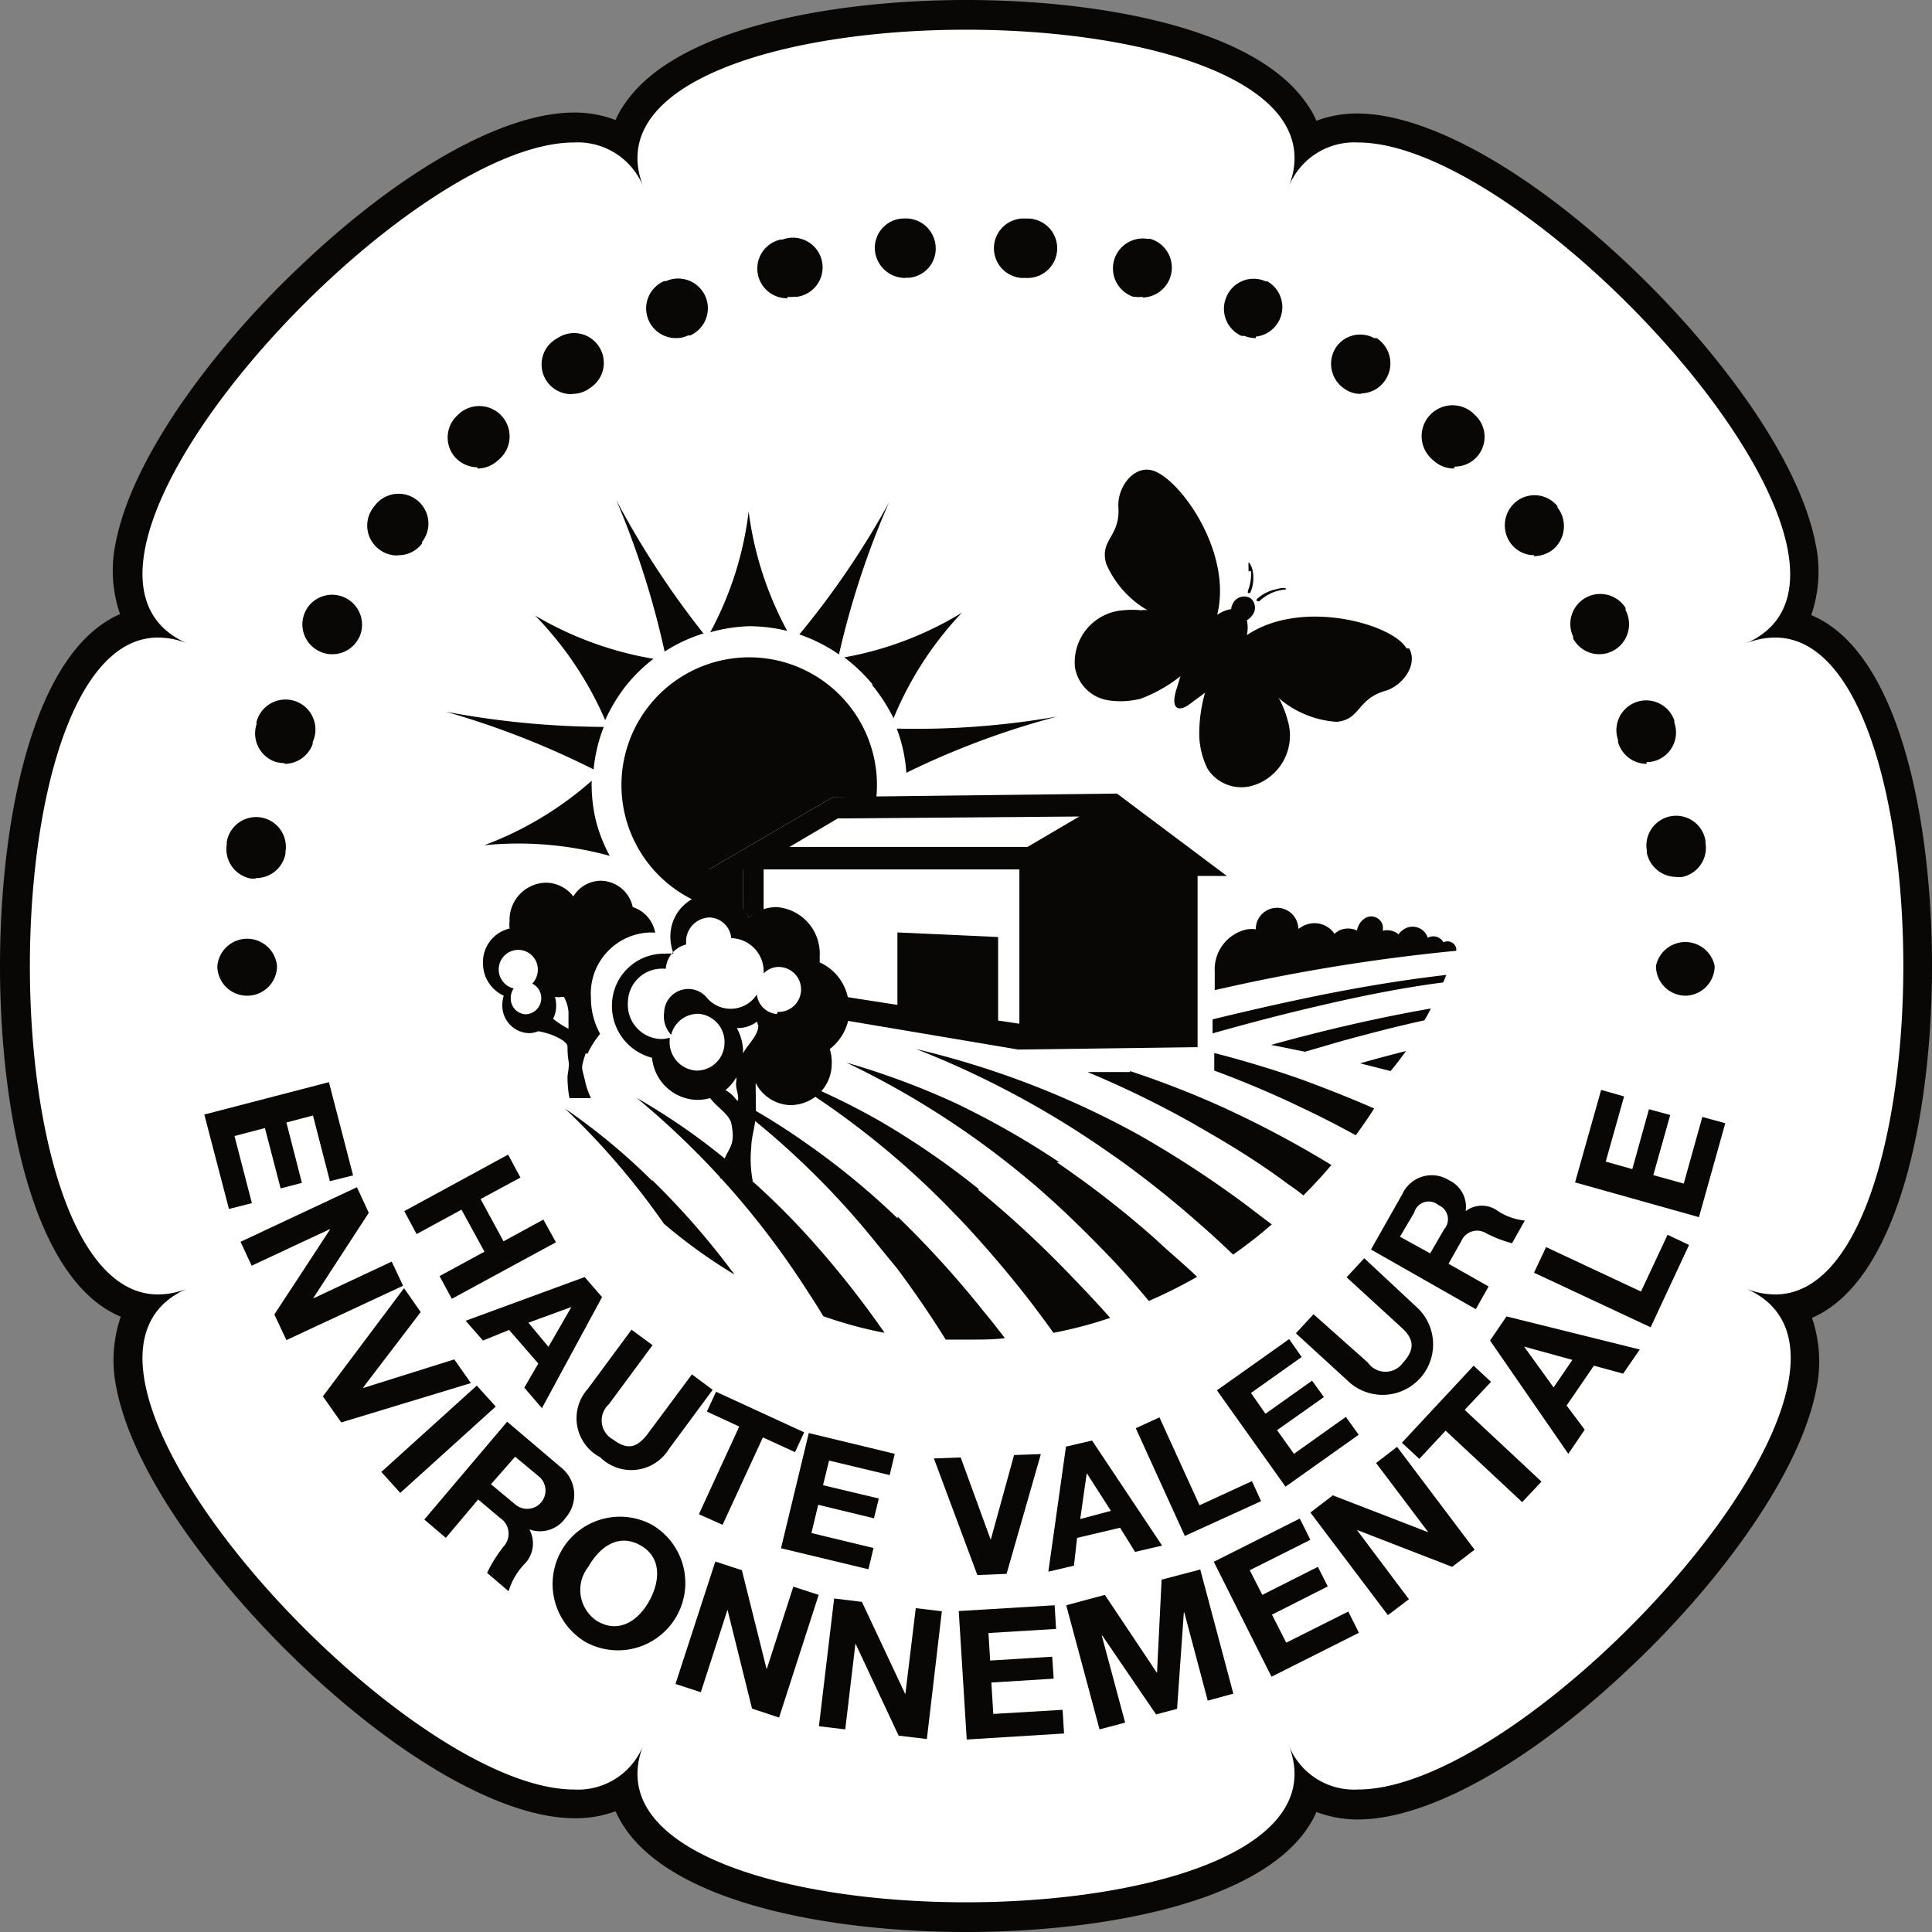
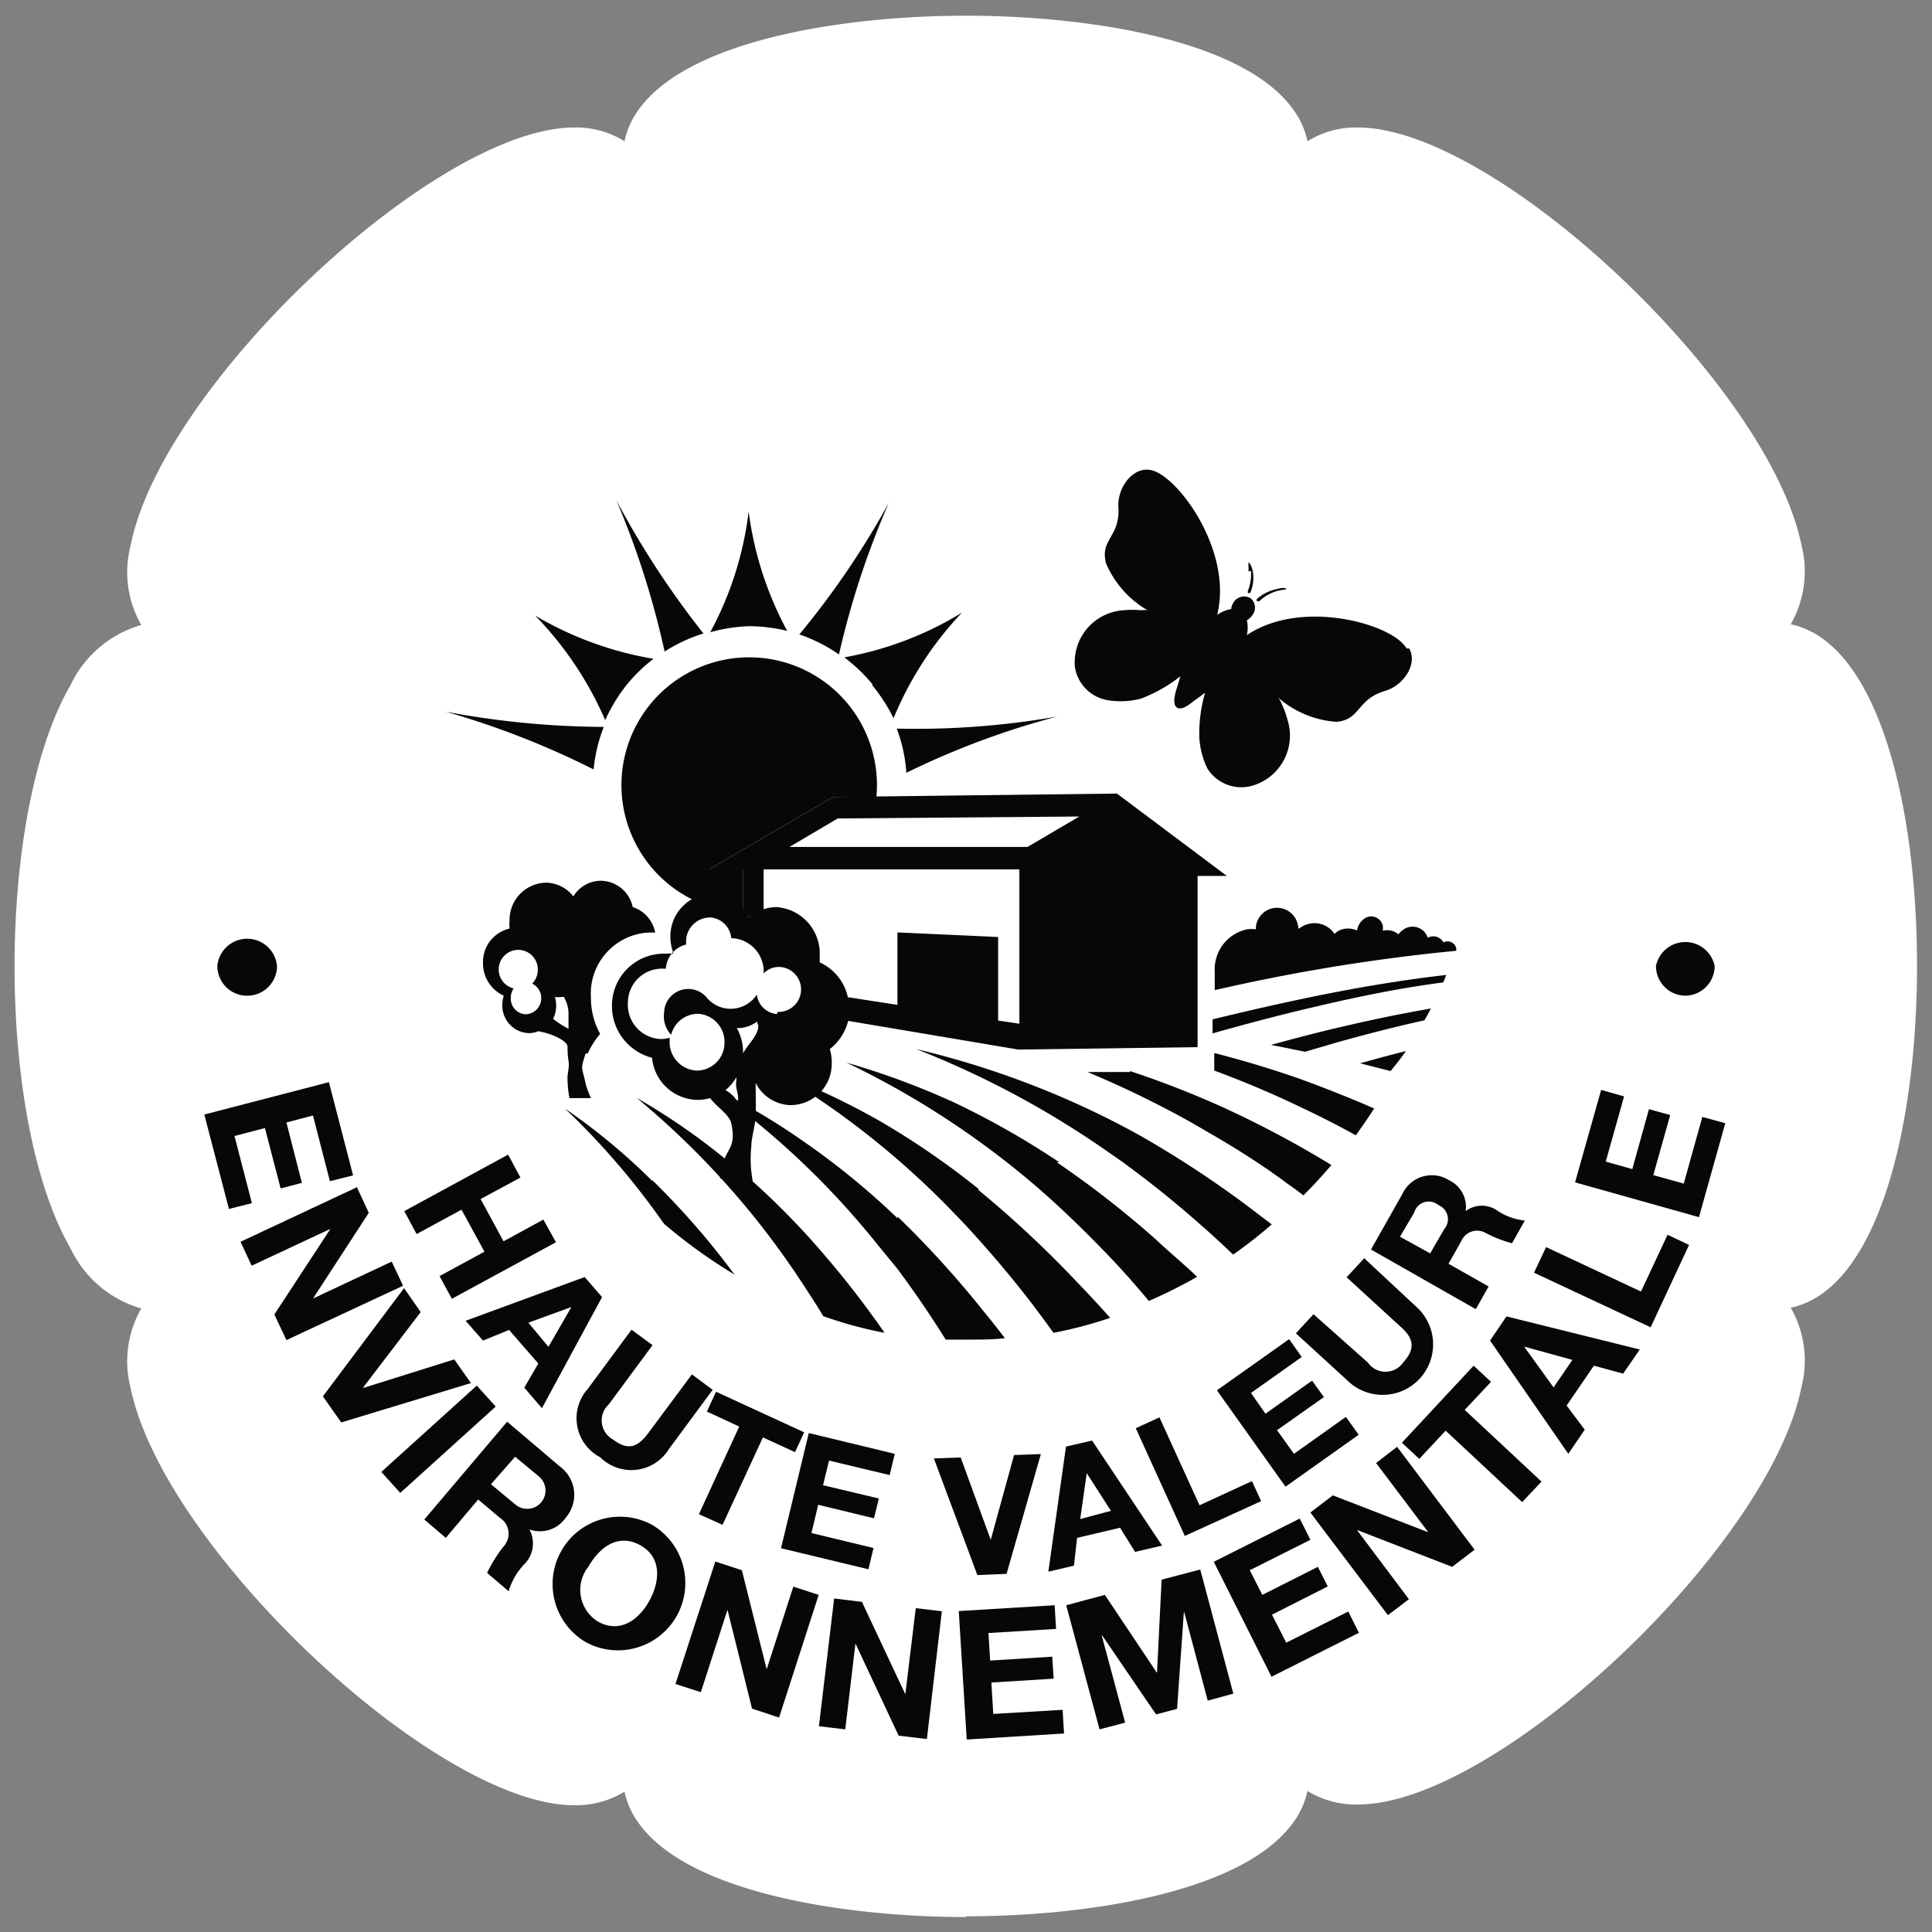
<svg xmlns="http://www.w3.org/2000/svg" viewBox="0 0 80 80">
  <rect x="0" y="0" width="80" height="80" fill="#808080" stroke="none" />
  <defs>
    <style>.cls-1{fill:#fff;}.cls-2{fill:#080705;}</style>
  </defs>
  <title>Fichier 5</title>
  <g id="Calque_2" data-name="Calque 2">
    <g id="Calque_1-2" data-name="Calque 1">
      <path class="cls-1" d="M40,79.38c-5,0-11.64-1-13.63-4a3.35,3.35,0,0,1-.51-1.19,3.84,3.84,0,0,1-2.09.56c-5.72,0-17-10.65-18.36-17.27a4.4,4.4,0,0,1,.44-3.3,4.66,4.66,0,0,1-2.93-2.49c-3.09-5.34-3.09-18,0-23.32a4.66,4.66,0,0,1,2.93-2.49,4.4,4.4,0,0,1-.44-3.3C6.73,15.93,18.05,5.28,23.77,5.28a3.76,3.76,0,0,1,2.09.57,3.32,3.32,0,0,1,.51-1.2c2-3,8.59-4,13.63-4s11.64,1,13.63,4a3.32,3.32,0,0,1,.51,1.2,3.76,3.76,0,0,1,2.09-.57c5.72,0,17,10.65,18.36,17.27a4.41,4.41,0,0,1-.44,3.3c3.61.76,5.23,7.48,5.23,14.14s-1.62,13.4-5.23,14.16a4.4,4.4,0,0,1,.44,3.3C73.27,64.06,62,74.72,56.23,74.72h0a3.81,3.81,0,0,1-2.09-.56,3.35,3.35,0,0,1-.51,1.19c-2,3-8.59,4-13.63,4" />
-       <path class="cls-2" d="M40,1.23c7.57,0,15.15,2.2,13.33,6.59a2.92,2.92,0,0,1,2.9-1.92c7.31,0,23.39,17.69,16,20.77a3.24,3.24,0,0,1,1.28-.27c7.07,0,7.07,27.2,0,27.2a3.24,3.24,0,0,1-1.28-.27c7.44,3.08-8.64,20.77-16,20.77a2.91,2.91,0,0,1-2.9-1.92c1.82,4.39-5.76,6.59-13.33,6.59s-15.15-2.2-13.33-6.59a2.91,2.91,0,0,1-2.9,1.92C16.46,74.1.38,56.41,7.82,53.33a3.24,3.24,0,0,1-1.28.27c-7.07,0-7.07-27.2,0-27.2a3.24,3.24,0,0,1,1.28.27C.38,23.59,16.46,5.9,23.77,5.9a2.92,2.92,0,0,1,2.9,1.92C24.85,3.43,32.43,1.23,40,1.23M40,0C34.55,0,28,1.13,25.86,4.31a3.58,3.58,0,0,0-.37.66,4.78,4.78,0,0,0-1.72-.31c-2.93,0-7.19,2.4-11.38,6.4-3.18,3-6.84,7.61-7.59,11.37a5.55,5.55,0,0,0,.17,3C1.34,27,0,34,0,40S1.34,53,5,54.52a5.59,5.59,0,0,0-.17,3c.75,3.76,4.41,8.34,7.59,11.37,4.19,4,8.45,6.4,11.38,6.4A4.78,4.78,0,0,0,25.49,75a4,4,0,0,0,.37.67C28,78.87,34.55,80,40,80s12-1.13,14.14-4.3a4,4,0,0,0,.37-.67,4.78,4.78,0,0,0,1.72.31c2.93,0,7.19-2.39,11.38-6.4,3.18-3,6.84-7.61,7.59-11.37a5.59,5.59,0,0,0-.17-3C78.66,53,80,46,80,40s-1.34-13-5-14.53a5.55,5.55,0,0,0,.17-3c-.75-3.76-4.41-8.34-7.59-11.37-4.19-4-8.45-6.4-11.38-6.4A4.78,4.78,0,0,0,54.51,5a3.58,3.58,0,0,0-.37-.66C52,1.13,45.45,0,40,0" />
      <polygon class="cls-2" points="13.62 44.81 14.62 48.67 13.66 48.91 12.96 46.19 11.86 46.48 12.5 48.98 11.62 49.21 10.97 46.71 9.71 47.04 10.43 49.82 9.48 50.06 8.46 46.15 13.62 44.81" />
      <polygon class="cls-2" points="14.78 49.16 15.27 50.22 12.98 53.74 12.98 53.76 16.22 52.24 16.69 53.24 11.86 55.49 11.36 54.43 13.66 50.92 13.65 50.9 10.42 52.41 9.96 51.42 14.78 49.16" />
      <polygon class="cls-2" points="14.13 58.9 13.37 57.82 16.73 53.34 17.42 54.33 15.04 57.45 15.05 57.47 18.81 56.29 19.5 57.27 14.13 58.9" />
      <rect class="cls-2" x="15.49" y="59.02" width="5.33" height="1.17" transform="translate(-35.29 27.57) rotate(-42.13)" />
      <path class="cls-2" d="M21,58.87l2.19,1.86a1.45,1.45,0,0,1,.23,2.12,1.29,1.29,0,0,1-1.5.48h0a1.21,1.21,0,0,1-.22,1.45,2.81,2.81,0,0,0-.64,1.11l-.89-.76a5.71,5.71,0,0,1,.68-1.09.78.78,0,0,0-.15-1.19l-.9-.76-1.34,1.59-.89-.76Zm-.67,2.59,1,.83a.75.75,0,1,0,1-1.14l-1-.83Z" />
      <path class="cls-2" d="M27,63.14A2.79,2.79,0,0,1,24.26,68,2.79,2.79,0,0,1,27,63.14m-2.25,4c.92.52,1.7-.07,2.13-.84s.56-1.79-.36-2.31-1.7.08-2.16.89a1.54,1.54,0,0,0,.39,2.26" />
      <polygon class="cls-2" points="29.62 64.66 30.72 65.02 31.74 69.1 31.75 69.11 32.85 65.7 33.9 66.04 32.26 71.12 31.14 70.75 30.13 66.68 30.12 66.67 29.02 70.07 27.97 69.73 29.62 64.66" />
      <polygon class="cls-2" points="34.54 66.19 35.69 66.33 37.48 70.14 37.49 70.14 37.92 66.59 39 66.72 38.38 72.01 37.21 71.87 35.43 68.07 35.42 68.07 35 71.61 33.91 71.48 34.54 66.19" />
      <polygon class="cls-2" points="39.7 66.71 43.67 66.47 43.73 67.45 40.93 67.62 41 68.76 43.57 68.6 43.63 69.51 41.05 69.67 41.13 70.97 44 70.8 44.06 71.78 40.03 72.03 39.7 66.71" />
      <polygon class="cls-2" points="44.15 66.47 45.75 66.04 47.9 69.26 47.91 69.26 48.1 65.41 49.7 64.99 51.07 70.13 50.01 70.42 49.04 66.77 49.02 66.77 48.74 70.76 47.87 70.99 45.64 67.72 45.62 67.72 46.59 71.33 45.53 71.61 44.15 66.47" />
      <polygon class="cls-2" points="50.26 64.67 53.82 62.88 54.26 63.76 51.75 65.02 52.27 66.04 54.57 64.88 54.98 65.69 52.67 66.86 53.26 68.02 55.83 66.73 56.27 67.61 52.65 69.43 50.26 64.67" />
      <polygon class="cls-2" points="54.26 62.63 55.19 61.92 59.12 63.44 59.13 63.43 56.98 60.58 57.85 59.91 61.06 64.17 60.13 64.88 56.21 63.36 56.2 63.37 58.34 66.22 57.47 66.88 54.26 62.63" />
      <polygon class="cls-2" points="59.86 59.24 58.77 60.41 58.05 59.74 61.02 56.55 61.74 57.22 60.65 58.38 63.83 61.35 63.03 62.2 59.86 59.24" />
      <path class="cls-2" d="M61.7,55.51l.68-1,5.52,1.37-.69,1L66,56.55,64.87,58.2l.75,1-.68,1Zm2.63,1.94.78-1.14-2-.55h0Z" />
      <polygon class="cls-2" points="63.52 52.7 64.02 51.64 67.95 53.48 69.05 51.13 69.94 51.55 68.35 54.96 63.52 52.7" />
      <polygon class="cls-2" points="65.22 48.96 66.3 45.13 67.25 45.4 66.49 48.1 67.59 48.41 68.28 45.93 69.16 46.17 68.46 48.66 69.72 49.01 70.49 46.25 71.44 46.51 70.35 50.4 65.22 48.96" />
      <polygon class="cls-2" points="21.04 47.81 21.55 48.76 19.9 49.65 20.85 51.4 22.5 50.5 23.02 51.44 18.71 53.78 18.2 52.84 20.06 51.83 19.11 50.09 17.25 51.1 16.74 50.15 21.04 47.81" />
      <path class="cls-2" d="M24.21,52.88l.72.83-2.49,4.6-.73-.85.58-1-1.21-1.39L20,55.51l-.72-.82Zm-2.33,1.89.83,1,.95-1.65h0Z" />
      <path class="cls-2" d="M27.7,60a1.83,1.83,0,0,1-2.85.34,1.82,1.82,0,0,1-.51-2.83l1.81-2.45.87.64-1.81,2.45a.9.9,0,0,0,.18,1.46c.61.46,1,.33,1.44-.25l1.82-2.45.86.64Z" />
      <polygon class="cls-2" points="30.61 59.07 29.27 58.45 29.65 57.63 33.3 59.31 32.92 60.13 31.59 59.52 29.92 63.14 28.94 62.7 30.61 59.07" />
      <polygon class="cls-2" points="33.49 59.34 37.05 60.2 36.84 61.08 34.33 60.48 34.08 61.5 36.39 62.05 36.19 62.87 33.88 62.31 33.6 63.48 36.17 64.1 35.96 64.98 32.34 64.11 33.49 59.34" />
      <polygon class="cls-2" points="41.68 65.17 40.47 65.22 38.67 60.39 39.78 60.35 41.02 63.75 41.03 63.74 41.99 60.25 43.1 60.21 41.68 65.17" />
      <path class="cls-2" d="M44.14,59.9l1.08-.25L48.12,64,47,64.26l-.62-1-1.78.42-.13,1.15-1.06.25Zm.59,3L46,62.56,45,61h0Z" />
      <polygon class="cls-2" points="47.03 59.14 48.01 58.69 49.67 62.33 51.84 61.33 52.22 62.16 49.06 63.6 47.03 59.14" />
      <polygon class="cls-2" points="50.39 57.57 53.38 55.45 53.9 56.19 51.8 57.68 52.4 58.54 54.33 57.17 54.82 57.85 52.88 59.22 53.58 60.2 55.73 58.67 56.26 59.41 53.23 61.56 50.39 57.57" />
      <path class="cls-2" d="M58.73,54.19a2.09,2.09,0,0,1-2.82,3.08l-2.25-2.06.73-.79,2.25,2a.89.89,0,0,0,1.46,0c.52-.57.44-1-.09-1.47l-2.25-2.06.73-.79Z" />
      <path class="cls-2" d="M56.77,51.74l1.3-2.3A1.34,1.34,0,0,1,60,48.87a1.22,1.22,0,0,1,.69,1.28h0a1.11,1.11,0,0,1,1.34,0,2.51,2.51,0,0,0,1.11.39l-.53.94a5.09,5.09,0,0,1-1.1-.43.71.71,0,0,0-1,.34l-.53.94,1.66.94-.53.94Zm2.45.16.58-1a.63.63,0,0,0-.24-1,.62.62,0,0,0-1,.31l-.59,1Z" />
      <path class="cls-2" d="M58.77,37.6h0l0,0Zm.74.13h0" />
      <path class="cls-2" d="M60.3,39.35s0-.05,0-.08a.37.37,0,0,0-.53-.25l0,0a.48.48,0,0,0-.65-.19l0,0a.66.66,0,0,0-.94-.38.78.78,0,0,0-.27.24.73.73,0,0,0-.65-.15,1.42,1.42,0,0,0,0-.2.49.49,0,0,0-.72-.33.75.75,0,0,0-.35.52.88.88,0,0,0-.74,0,.85.85,0,0,0-.19.14,1,1,0,0,0-1.33-.31l-.17.1A.88.88,0,0,0,52,38.48a1.37,1.37,0,0,0-.35,0,1.69,1.69,0,0,0-1.35,1.75V41a78,78,0,0,1,10-1.63" />
      <path class="cls-2" d="M51.8,23.64a1.86,1.86,0,0,1-.13.83s0,.06,0,.08.09,0,.1,0a1.55,1.55,0,0,0,.1-.92c-.05-.24-.16-.35-.17-.34s0,.15,0,.37m.37,1.22s.07.05.09,0a1.81,1.81,0,0,1,.73-.41c.22-.06.36-.05.37-.08s-.13-.08-.37,0a1.72,1.72,0,0,0-.84.41.08.08,0,0,0,0,.1m6.19,1.95c-.55-1-4.33-2.09-6.61-.55a1.45,1.45,0,0,0,0-.62.59.59,0,0,0,.22-.2.5.5,0,0,0-.07-.71.52.52,0,0,0-.7.17.63.63,0,0,0-.1.28,1.46,1.46,0,0,0-.58.24c.67-2.67-1.68-5.83-2.77-6-.74-.13-1.37.75-1.32,1.54.08,1.24-.78,1.33-.51,2.33a4.1,4.1,0,0,0,1.72,1.94.8.8,0,0,0-.27,0,3.66,3.66,0,0,0-.74,0,2.16,2.16,0,0,0-2,2.35A1.65,1.65,0,0,0,45.91,29a3.34,3.34,0,0,0,1.33-.07A6.1,6.1,0,0,0,48.88,28c-.05.15-.09.31-.14.46s-.23.7,0,.84.6-.21.77-.33.26-.19.39-.29a6.17,6.17,0,0,0-.24,1.84A3.37,3.37,0,0,0,50,31.83a1.66,1.66,0,0,0,1.8.72,2.16,2.16,0,0,0,1.52-2.72,4,4,0,0,0-.25-.69,1,1,0,0,0-.14-.25,4.1,4.1,0,0,0,2.42,1c1-.1.82-.93,2-1.28.76-.22,1.37-1.11,1-1.76" />
      <path class="cls-2" d="M30.19,48.12a26.9,26.9,0,0,0-3.83-2.66A34.31,34.31,0,0,1,33,52.8c.25.37.5.76.75,1.15.12.18.23.37.34.55a17.35,17.35,0,0,0,2.54.69,39.85,39.85,0,0,0-2.81-3.59,31.57,31.57,0,0,0-3.58-3.48m6.93,2.33a31.55,31.55,0,0,0-3.83-3.14,28.06,28.06,0,0,0-4-2.35,33.91,33.91,0,0,1,7,6.58l.82,1c.7.94,1.37,1.92,2,2.93q.52,0,1,0c.49,0,1,0,1.45-.06-.29-.38-.58-.75-.88-1.11a41,41,0,0,0-3.56-3.92m3.35-1.15a33.16,33.16,0,0,0-4.07-2.8,30.1,30.1,0,0,0-4.25-2,34.76,34.76,0,0,1,7.34,5.84c.3.3.59.62.88.94.8.89,1.59,1.83,2.34,2.81.29.39.58.77.86,1.17a17.69,17.69,0,0,0,2.35-.62c-.53-.6-1.07-1.17-1.61-1.73a43.78,43.78,0,0,0-3.84-3.56m3.35-1.15a34.62,34.62,0,0,0-4.32-2.46A32,32,0,0,0,35.05,44,35.79,35.79,0,0,1,42.76,49c.32.27.63.55.94.83.87.8,1.71,1.64,2.54,2.52.45.49.9,1,1.33,1.52a.08.08,0,0,0,0,0,20.45,20.45,0,0,0,2-1c-.56-.54-1.13-1-1.7-1.54a40.55,40.55,0,0,0-4.12-3.21m-16.74.78a26,26,0,0,0-3.62-3,31.06,31.06,0,0,1,4.1,4.77,21.91,21.91,0,0,0,2.93,2.11l-.07-.09a32.28,32.28,0,0,0-3.34-3.82m23.2-6.7v.62c1.42-.4,2.85-.78,4.28-1.11,1.74-.41,3.5-.77,5.27-1l.13-.31c-1.84.21-3.67.52-5.48.89-1.41.29-2.81.61-4.2.95m2.43,1.06,1.4.28,1.37-.4c1.19-.33,2.38-.64,3.57-.9.1-.16.19-.33.27-.49-1.33.23-2.66.51-4,.83-.88.21-1.76.44-2.63.68M47.17,47a36,36,0,0,0-4.56-2.12,36.38,36.38,0,0,0-4.67-1.44A38.18,38.18,0,0,1,46,47.78c.34.23.67.47,1,.72.92.69,1.83,1.43,2.72,2.22.45.39.9.81,1.34,1.23a18.68,18.68,0,0,0,1.6-1.25l-1.12-.85A43.4,43.4,0,0,0,47.17,47m3.11-3.39v.72h0c1.16.43,2.31.91,3.44,1.45.81.38,1.61.78,2.42,1.23.24-.33.5-.7.76-1.11-1-.44-2-.83-3-1.2-1.19-.42-2.39-.78-3.59-1.09m-3.52.78-1.76,0a41.5,41.5,0,0,1,4.3,2.09l1.07.62c1,.59,2,1.23,2.92,1.92.22.15.44.31.65.48.4-.4.79-.82,1.16-1.26a42.92,42.92,0,0,0-4.58-2.43,39.39,39.39,0,0,0-3.76-1.46m10.79,0h0c.22-.26.43-.54.64-.83-.63.16-1.27.33-1.9.51l1.26.32" />
      <path class="cls-2" d="M36.1,28.35A7.14,7.14,0,0,1,37,29.74a14.24,14.24,0,0,1,2.83-4.37,14.05,14.05,0,0,1-4.87,1.85,7,7,0,0,1,1.18,1.13" />
      <path class="cls-2" d="M36.81,20.81a34.88,34.88,0,0,1-3.71,5.46,6.66,6.66,0,0,1,1.64.83,35.1,35.1,0,0,1,2.07-6.29" />
      <path class="cls-2" d="M32.6,26.13A14.21,14.21,0,0,1,31,21.18a14.05,14.05,0,0,1-1.59,5A6.8,6.8,0,0,1,31,25.93a6.72,6.72,0,0,1,1.62.2" />
      <path class="cls-2" d="M37.14,30.19A6.36,6.36,0,0,1,37.53,32a33.58,33.58,0,0,1,6.25-2.33,33.94,33.94,0,0,1-6.64.5" />
-       <path class="cls-2" d="M24.5,32.33A14.24,14.24,0,0,1,20.05,35a14.29,14.29,0,0,1,5.2.44A6.25,6.25,0,0,1,24.68,34a6.39,6.39,0,0,1-.18-1.62" />
      <path class="cls-2" d="M30.76,36h-1.4l5.14-3,1.79,0a5.29,5.29,0,1,0-7.53,4.29,5.25,5.25,0,0,0,2,.49Z" />
      <path class="cls-2" d="M25,30.1a36.19,36.19,0,0,1-6.54-.63,35,35,0,0,1,6.12,2.39A6.56,6.56,0,0,1,25,30.1" />
      <path class="cls-2" d="M29.12,26.22a36.17,36.17,0,0,1-3.6-5.51,35.37,35.37,0,0,1,2,6.27,6.61,6.61,0,0,1,1.64-.76" />
      <path class="cls-2" d="M25.9,28.42a6.59,6.59,0,0,1,1.16-1.14,14.3,14.3,0,0,1-4.9-1.79,14.39,14.39,0,0,1,2.9,4.33,6.93,6.93,0,0,1,.84-1.4" />
      <path class="cls-2" d="M46.25,32.86,34.5,33l-5.14,3h1.4v1.65A2.07,2.07,0,0,1,31,38a1.92,1.92,0,0,1,.62-.32V36H42.21v6.39l-.88-.13V38.8l-4.17-.19v3l-2.06-.32a2.24,2.24,0,0,1,0,.58,1.59,1.59,0,0,1-.06.39l7.12,1.2,7.43-.1V36.27h1.21Zm-3.7,2.21c-.17,0-7.31,0-9.86,0l2-1.18,10-.08-2.16,1.27" />
      <path class="cls-2" d="M24.33,43.63a3.72,3.72,0,0,1,.52-.82,3.05,3.05,0,0,1-.38-1.49,2.53,2.53,0,0,1,2.31-2.7,2.07,2.07,0,0,1,.35,0,1.37,1.37,0,0,0-.93-1.06h0a1.37,1.37,0,0,0-1.32-1.09,1.34,1.34,0,0,0-1.14.65,1.44,1.44,0,0,0-1.14-.57,1.54,1.54,0,0,0-1.5,1.58,1.66,1.66,0,0,0,0,.32A1.42,1.42,0,0,0,20,39.88a1.47,1.47,0,0,0,.86,1.35,1.21,1.21,0,0,0-.06.38,1.14,1.14,0,0,0,1.09,1.17,1,1,0,0,0,.4-.08,3.59,3.59,0,0,1,.47.12c.21.07.75.3.74.53,0,.74.12.47,0,1.2a4.57,4.57,0,0,0,.08.92h.89a3.45,3.45,0,0,1-.22-.6c-.15-.72-.23-.54,0-1.25M21.77,42a.65.65,0,0,1-.62-.67.68.68,0,0,1,.12-.4.81.81,0,1,1,1-.78.84.84,0,0,1-.23.58A.67.67,0,0,1,21.77,42m1.12.21a1.2,1.2,0,0,0,.14-.57,1.36,1.36,0,0,0-.05-.36.92.92,0,0,0,.29,0h.08a1.5,1.5,0,0,1,.19.62c0,.35,0,.35,0,.7a4,4,0,0,1-.66-.43" />
      <path class="cls-2" d="M35.15,41.85a2.06,2.06,0,0,0-1.21-2,1.6,1.6,0,0,0,0-.23,1.93,1.93,0,0,0-1.79-2.06A1.79,1.79,0,0,0,31,38a1.72,1.72,0,0,0-1.45-1,1.77,1.77,0,0,0-1.79,1.72,2,2,0,0,0,.13.77,2.11,2.11,0,0,0-.35,0,2.15,2.15,0,0,0-2.2,2.13A2.21,2.21,0,0,0,27,43.8a1.92,1.92,0,0,0,1.78,1.74,1.82,1.82,0,0,0,.62-.07l.13.15c.21.24.68.57.75.89.19.91-.1,1-.29,1.51s-.06.2-.18.77a8.81,8.81,0,0,0,1.36.12,4.91,4.91,0,0,1-.06-1.43c0-.37.16-.84.18-1.25s0-.88,0-1.39a1.67,1.67,0,0,0,1.4.92,1.71,1.71,0,0,0,1.75-1.69,1.85,1.85,0,0,0-.08-.63,2.12,2.12,0,0,0,.82-1.59m-4.62,3.8a1.34,1.34,0,0,0-.52-.51,1.92,1.92,0,0,0,.45-.53.71.71,0,0,1,0,.14c-.06.37.13.51.06.9m.22-2.08a2.07,2.07,0,0,0-.26-1,1.32,1.32,0,0,0,.84-.27.84.84,0,0,0,.05.17c0,.42-.45.78-.63,1.15m1.4-1.63a.91.91,0,0,1-.83-.81,1.29,1.29,0,0,1-2.09.11h0a1,1,0,0,0-1.75.63,1.13,1.13,0,0,0,.29.93,1.15,1.15,0,0,1,1.15-.87A1.17,1.17,0,0,1,30,43.19a1.15,1.15,0,0,1-1.18,1.14,1.18,1.18,0,0,1-1.09-1.25s0-.08,0-.11a1.21,1.21,0,0,1-.43.05A1.42,1.42,0,0,1,26,41.5a1.41,1.41,0,0,1,1.44-1.39h.13a1.11,1.11,0,0,1,.84-1c0-.06,0-.13,0-.19a1,1,0,0,1,1-.93.94.94,0,0,1,.87.86h.07a1.38,1.38,0,0,1,1.27,1.46.86.86,0,0,1,.66-.27.93.93,0,0,1-.08,1.86" />
      <path class="cls-2" d="M10.2,41.23A1.23,1.23,0,0,1,9,40v0a1.24,1.24,0,0,1,2.47,0v0a1.23,1.23,0,0,1-1.23,1.23" />
-       <path class="cls-2" d="M10.59,36.38l-.2,0a1.24,1.24,0,0,1-1-1.42l0-.1a1.23,1.23,0,1,1,2.43.41v.09a1.24,1.24,0,0,1-1.22,1m58.81-.05a1.25,1.25,0,0,1-1.22-1v-.1a1.23,1.23,0,1,1,2.43-.4l0,.09a1.23,1.23,0,0,1-1,1.42l-.21,0M11.79,31.6a1.34,1.34,0,0,1-.4-.06A1.24,1.24,0,0,1,10.62,30l0-.1a1.24,1.24,0,1,1,2.33.82l0,.08a1.24,1.24,0,0,1-1.17.83m56.41,0A1.24,1.24,0,0,1,67,30.73l0-.09a1.23,1.23,0,1,1,2.33-.81l0,.09a1.23,1.23,0,0,1-1.16,1.64M13.76,27.09a1.15,1.15,0,0,1-.59-.15,1.23,1.23,0,0,1-.5-1.67l.05-.09a1.24,1.24,0,0,1,2.17,1.18l-.05.09a1.22,1.22,0,0,1-1.08.64m52.46,0a1.23,1.23,0,0,1-1.08-.65l0-.08a1.24,1.24,0,0,1,2.17-1.19l0,.09a1.25,1.25,0,0,1-.5,1.68,1.26,1.26,0,0,1-.59.15M16.45,23a1.21,1.21,0,0,1-.76-.26A1.23,1.23,0,0,1,15.47,21l.07-.09a1.23,1.23,0,0,1,1.93,1.54l0,.06a1.21,1.21,0,0,1-1,.48m47.05,0a1.21,1.21,0,0,1-.94-.46l0,0a1.26,1.26,0,0,1,.19-1.75,1.22,1.22,0,0,1,1.72.18l0,.05a1.26,1.26,0,0,1-.19,1.75,1.3,1.3,0,0,1-.78.27M19.77,19.35a1.27,1.27,0,0,1-.91-.4,1.24,1.24,0,0,1,.08-1.75l.06-.06A1.24,1.24,0,0,1,20.69,19l-.08.07a1.24,1.24,0,0,1-.84.33m40.43,0a1.25,1.25,0,0,1-.83-.32l-.08-.07A1.24,1.24,0,0,1,61,17.11l.06.06a1.23,1.23,0,0,1-.82,2.15m-36.55-3A1.23,1.23,0,0,1,23,14.05l.1-.06a1.23,1.23,0,1,1,1.34,2.07l-.07.05a1.22,1.22,0,0,1-.68.2m32.65,0a1.13,1.13,0,0,1-.65-.2l0,0a1.24,1.24,0,0,1-.38-1.71A1.21,1.21,0,0,1,56.9,14L57,14a1.24,1.24,0,0,1,.38,1.71,1.22,1.22,0,0,1-1,.58M28,14a1.23,1.23,0,0,1-.5-2.36l.08,0a1.23,1.23,0,1,1,1,2.25l-.09,0A1.1,1.1,0,0,1,28,14m24,0a1.27,1.27,0,0,1-.47-.09l-.12,0a1.23,1.23,0,0,1-.62-1.63,1.22,1.22,0,0,1,1.62-.63l.07,0A1.23,1.23,0,0,1,52,13.94M32.62,12.35a1.23,1.23,0,0,1-.3-2.43l.08,0A1.23,1.23,0,1,1,33,12.29l-.11,0a1.43,1.43,0,0,1-.29,0m14.72,0a1.17,1.17,0,0,1-.32,0l-.07,0a1.24,1.24,0,0,1,.59-2.4l.11,0a1.24,1.24,0,0,1-.31,2.43m-4.85-.81H42.3a1.23,1.23,0,1,1,.18-2.46h.12a1.23,1.23,0,0,1-.11,2.46m-5,0a1.26,1.26,0,0,1-1.26-1.12,1.22,1.22,0,0,1,1.1-1.34h.06a1.24,1.24,0,0,1,1.35,1.12,1.21,1.21,0,0,1-1.09,1.33h-.16" />
      <path class="cls-2" d="M69.8,41.23A1.23,1.23,0,0,1,68.57,40v0A1.24,1.24,0,0,1,71,40v0a1.23,1.23,0,0,1-1.24,1.23" />
    </g>
  </g>
</svg>